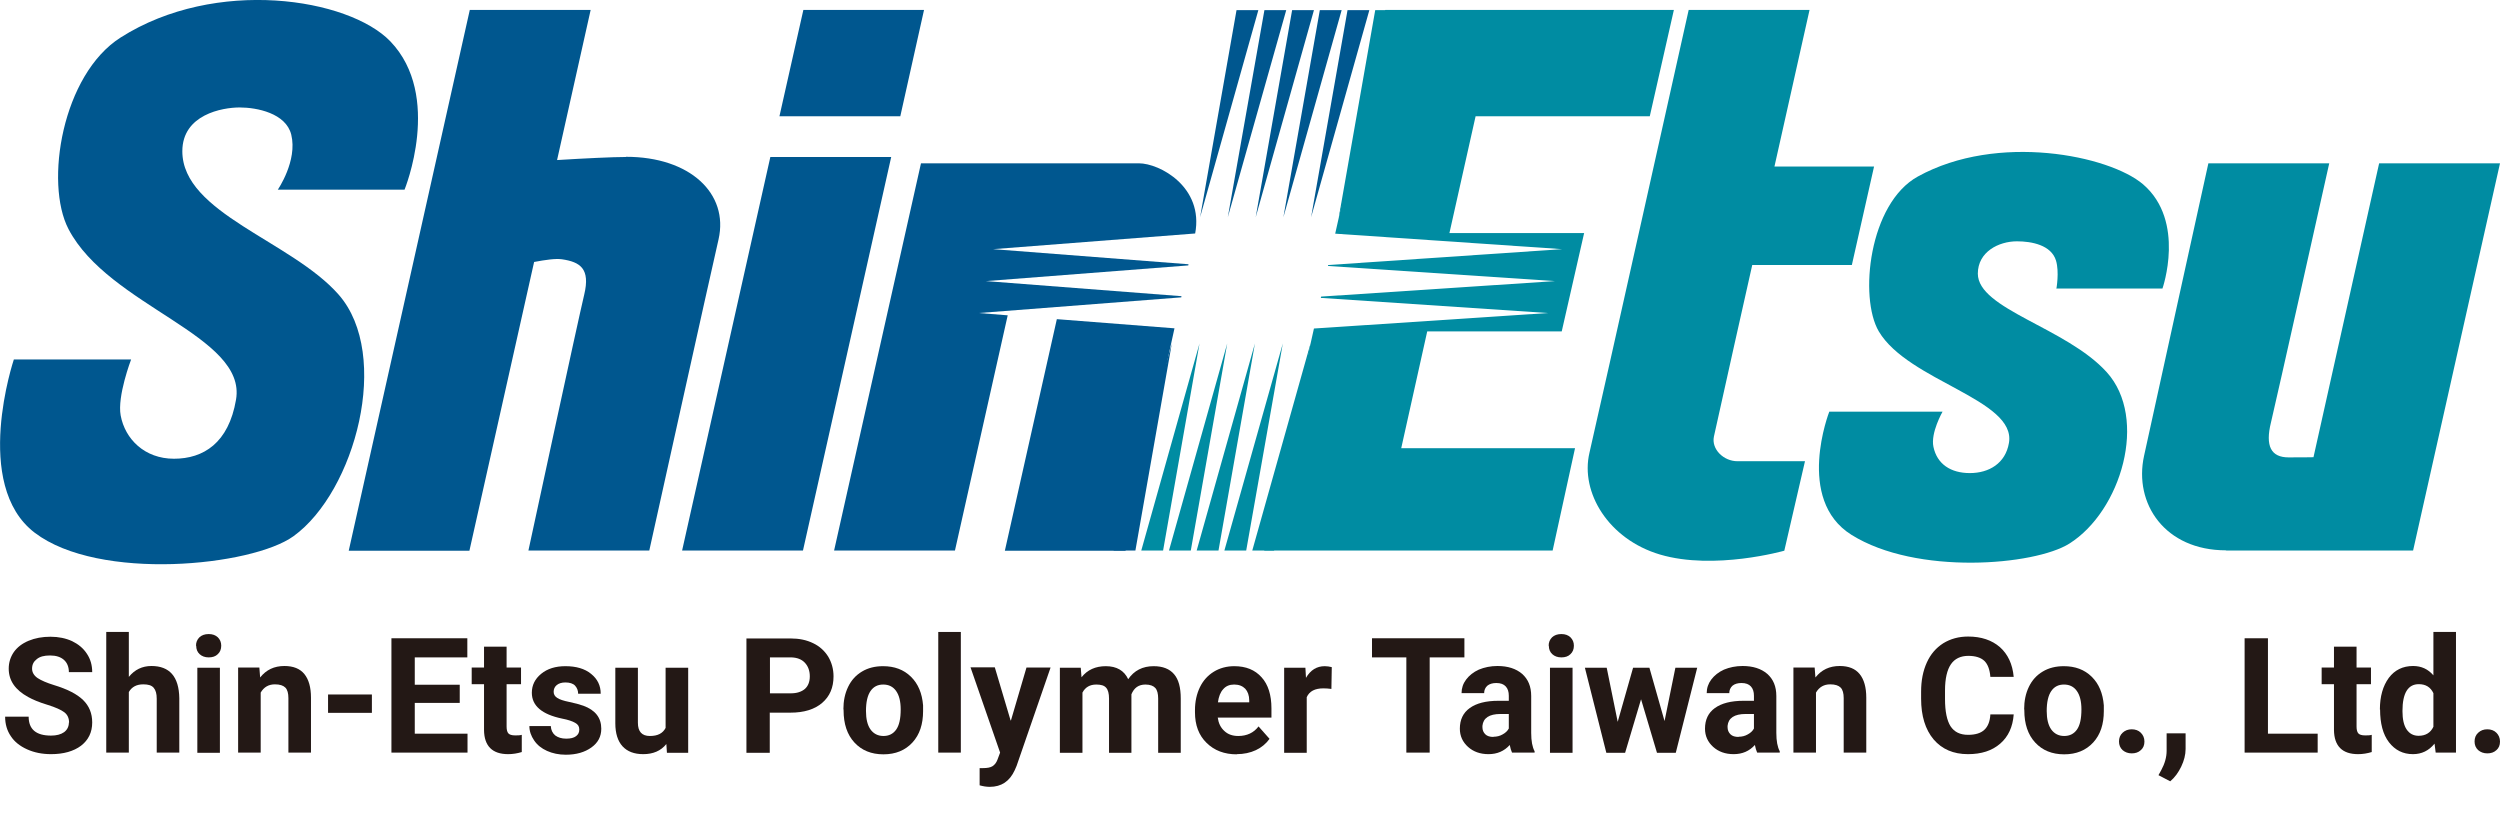
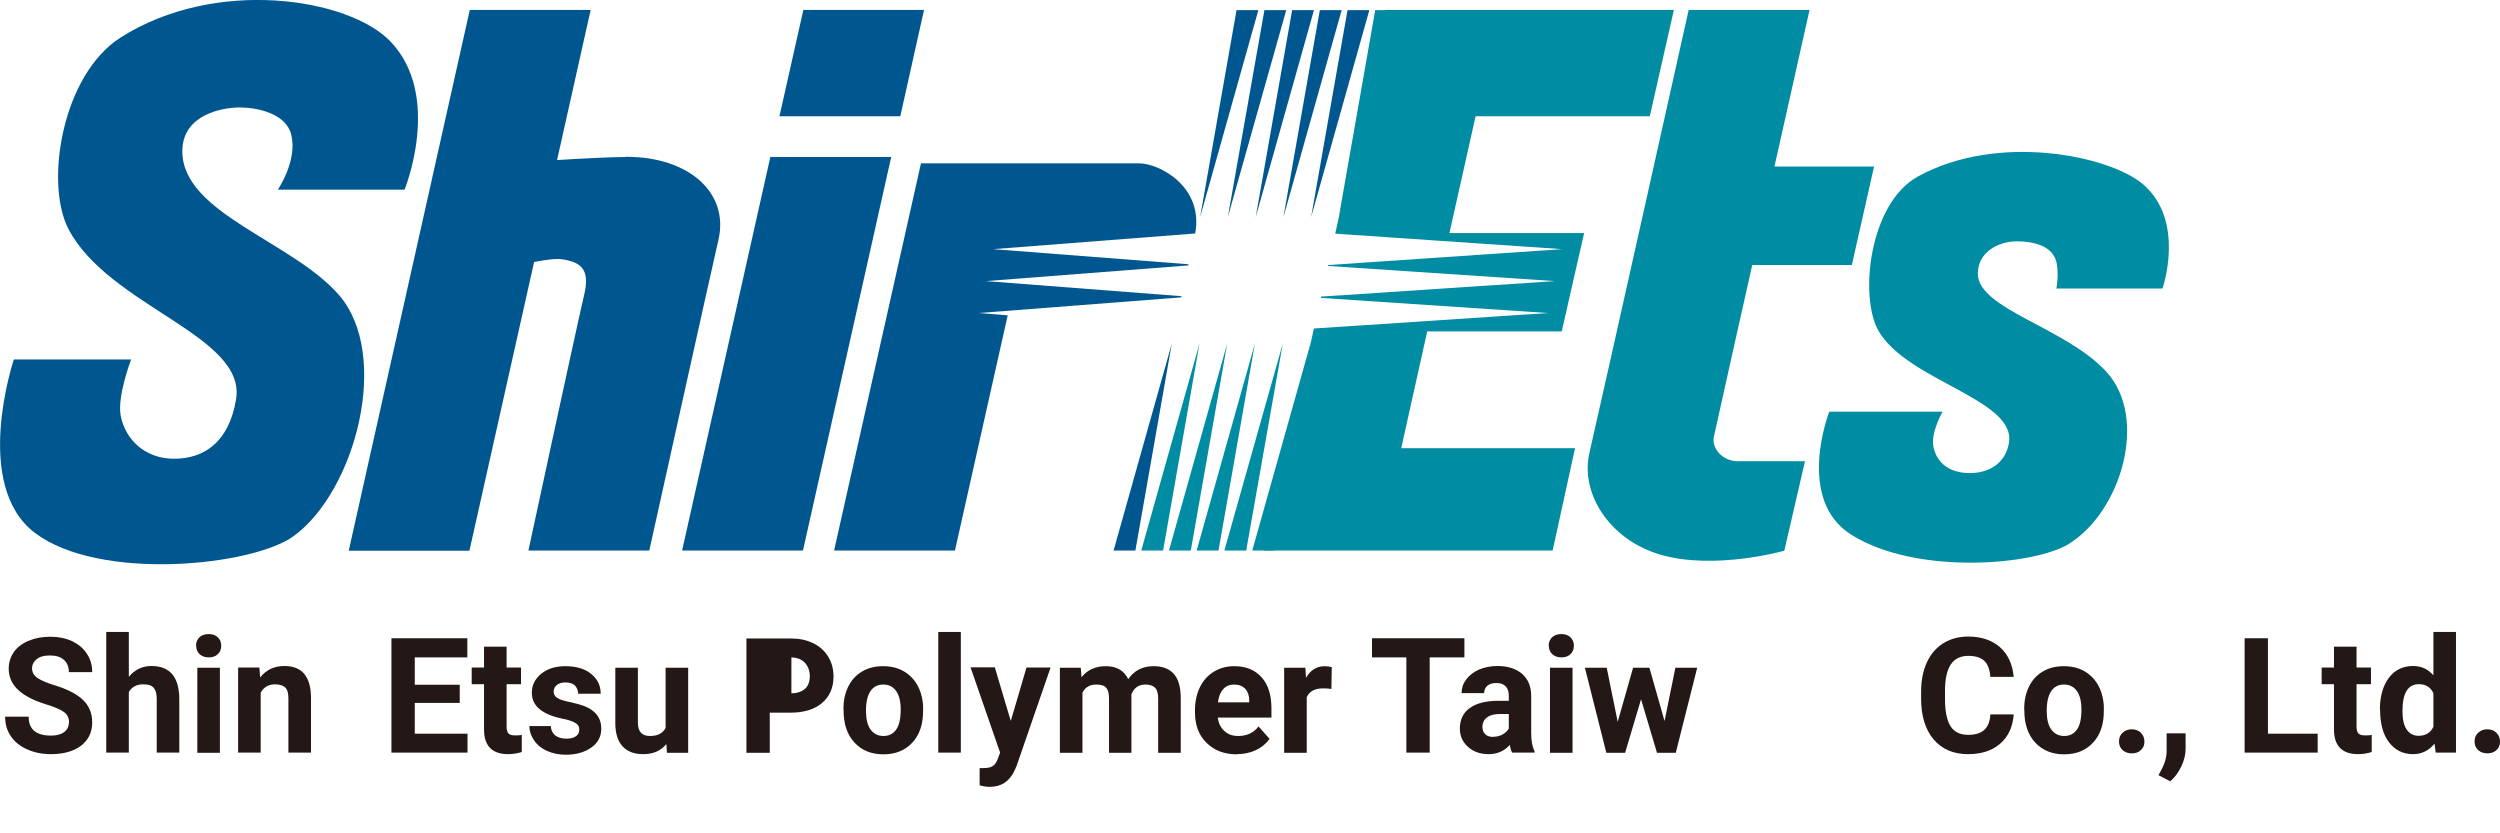
<svg xmlns="http://www.w3.org/2000/svg" width="180" height="60" viewBox="0 0 180 60" fill="none">
  <g clip-path="url(#clip0_10_61)">
    <path d="M20 13.658H29.126C29.126 13.658 31.885 6.911 28.101 2.974C25.096 -0.138 15.533 -1.652 8.689 2.698C4.481 5.369 3.197 13.162 4.932 16.494C7.842 22.07 17.787 24.163 16.994 28.775C16.462 31.9 14.645 33.029 12.527 33.029C10.41 33.029 9.003 31.611 8.689 29.917C8.429 28.527 9.44 25.883 9.44 25.883H0.997C0.997 25.883 -2.036 34.901 2.5 38.357C7.131 41.882 18.142 40.766 21.134 38.605C25.574 35.397 28.197 25.567 24.385 21.216C20.984 17.347 13.128 15.351 13.128 10.89C13.128 8.247 16.011 7.737 17.254 7.737C18.497 7.737 20.587 8.151 20.97 9.693C21.434 11.579 20 13.658 20 13.658Z" fill="#00578F" />
    <path d="M148.033 20.776H155.697C155.697 20.776 157.391 15.929 154.303 13.272C151.872 11.193 143.825 9.541 138.087 12.708C134.563 14.649 133.839 21.423 135.273 23.86C137.404 27.453 145.178 28.761 144.645 31.886C144.399 33.359 143.21 34.062 141.831 34.062C140.451 34.062 139.467 33.414 139.208 32.175C138.989 31.17 139.863 29.642 139.863 29.642H131.708C131.708 29.642 129.235 35.962 133.306 38.508C137.992 41.441 146.489 40.711 148.989 39.142C152.719 36.801 154.699 30.124 151.68 26.792C148.771 23.584 142.404 22.262 142.404 19.702C142.404 18.132 143.907 17.375 145.219 17.375C146.271 17.375 147.691 17.637 148.033 18.765C148.279 19.592 148.06 20.789 148.06 20.789L148.033 20.776Z" fill="#008CA2" />
    <path d="M45.055 11.303C44.139 11.303 42.117 11.4 40.109 11.524L42.527 0.716H33.825L25.109 39.651H33.798L38.456 18.862C39.262 18.71 40.014 18.6 40.465 18.669C41.776 18.862 42.514 19.344 42.063 21.216C41.612 23.089 38.046 39.637 38.046 39.637H46.749C46.749 39.637 51.161 19.715 51.735 17.237C52.486 13.933 49.672 11.29 45.082 11.29L45.055 11.303Z" fill="#00578F" />
    <path d="M64.822 8.371L66.53 0.716H57.842L56.12 8.371H64.822Z" fill="#00578F" />
    <path d="M55.465 11.303L49.112 39.637H57.814L64.167 11.303H55.465Z" fill="#00578F" />
    <path d="M133.333 19.082L134.932 11.992H127.76L130.287 0.716H121.585C121.585 0.716 115.219 29.243 114.44 32.602C113.77 35.452 115.806 38.825 119.522 39.927C123.429 41.083 128.47 39.651 128.47 39.651L129.959 33.208H125.096C124.098 33.208 123.21 32.34 123.402 31.432C123.593 30.509 126.161 19.082 126.161 19.082H133.32H133.333Z" fill="#008CA2" />
-     <path d="M160.287 39.637H173.743L180 11.758H171.298L166.571 32.919C166.571 32.919 166.052 32.932 164.781 32.932C163.511 32.932 163.087 32.12 163.511 30.413C163.825 29.133 167.705 11.758 167.705 11.758H159.003C159.003 11.758 154.932 30.234 154.372 32.822C153.62 36.264 155.874 39.624 160.273 39.624L160.287 39.637Z" fill="#008CA2" />
    <path d="M70.465 22.538L85.055 21.409C85.055 21.409 85.055 21.354 85.068 21.326L70.984 20.239L85.56 19.11C85.56 19.11 85.56 19.055 85.574 19.027L71.503 17.939L86.052 16.811C86.68 13.465 83.497 11.758 81.995 11.758H66.311L60.055 39.637H68.757L72.555 22.703L70.465 22.538Z" fill="#00578F" />
-     <path d="M76.093 22.978L72.35 39.651H81.038C81.038 39.651 83.074 30.399 84.563 23.639L76.079 22.978H76.093Z" fill="#00578F" />
    <path d="M118.784 8.371L120.519 0.716H99.74L96.134 16.824L112.473 17.939L95.628 19.082L95.615 19.151L111.954 20.239L95.123 21.354L95.096 21.45L111.434 22.538L94.604 23.653L91.025 39.637H111.79L113.402 32.272H100.888L102.76 23.86H112.445L114.057 16.783H104.358L106.243 8.371H118.784Z" fill="#008CA2" />
    <path d="M96.393 15.64L99.016 0.73H100.587L96.393 15.64Z" fill="#008CA2" />
    <path d="M94.399 15.64L97.022 0.73H98.593L94.399 15.64Z" fill="#00578F" />
    <path d="M92.404 15.64L95.027 0.73H96.598L92.404 15.64Z" fill="#00578F" />
    <path d="M90.41 15.64L93.033 0.73H94.604L90.41 15.64Z" fill="#00578F" />
    <path d="M88.402 15.64L91.038 0.73H92.609L88.402 15.64Z" fill="#00578F" />
    <path d="M86.407 15.64L89.03 0.73H90.601L86.407 15.64Z" fill="#00578F" />
    <path d="M84.372 24.727L81.749 39.637H80.178L84.372 24.727Z" fill="#00578F" />
    <path d="M86.366 24.727L83.743 39.637H82.172L86.366 24.727Z" fill="#008CA2" />
    <path d="M88.361 24.727L85.738 39.637H84.167L88.361 24.727Z" fill="#008CA2" />
    <path d="M90.355 24.727L87.732 39.637H86.161L90.355 24.727Z" fill="#008CA2" />
    <path d="M92.363 24.727L89.727 39.637H88.156L92.363 24.727Z" fill="#008CA2" />
    <path d="M94.358 24.727L91.735 39.637H90.164L94.358 24.727Z" fill="#008CA2" />
    <path d="M4.973 52.027C4.973 51.71 4.863 51.462 4.631 51.283C4.413 51.118 4.003 50.925 3.415 50.746C2.828 50.568 2.363 50.375 2.022 50.182C1.093 49.673 0.628 48.998 0.628 48.144C0.628 47.704 0.751 47.305 0.997 46.947C1.243 46.602 1.598 46.327 2.063 46.134C2.527 45.942 3.046 45.845 3.634 45.845C4.221 45.845 4.74 45.955 5.191 46.162C5.642 46.382 5.997 46.671 6.257 47.071C6.516 47.456 6.639 47.897 6.639 48.392H4.959C4.959 48.02 4.836 47.718 4.604 47.511C4.372 47.305 4.044 47.194 3.607 47.194C3.169 47.194 2.869 47.277 2.65 47.456C2.418 47.635 2.309 47.855 2.309 48.144C2.309 48.406 2.445 48.64 2.705 48.819C2.978 48.998 3.361 49.163 3.893 49.328C4.85 49.618 5.546 49.975 5.984 50.402C6.421 50.829 6.639 51.366 6.639 52.013C6.639 52.729 6.366 53.28 5.833 53.693C5.301 54.092 4.577 54.299 3.675 54.299C3.046 54.299 2.473 54.188 1.954 53.954C1.434 53.72 1.038 53.404 0.779 53.004C0.505 52.605 0.369 52.137 0.369 51.6H2.063C2.063 52.509 2.596 52.963 3.675 52.963C4.071 52.963 4.385 52.88 4.617 52.715C4.836 52.55 4.959 52.316 4.959 52.027H4.973Z" fill="#231815" />
    <path d="M9.276 48.736C9.699 48.213 10.246 47.952 10.902 47.952C12.213 47.952 12.883 48.723 12.91 50.265V54.188H11.284V50.306C11.284 49.948 11.216 49.7 11.066 49.521C10.915 49.342 10.669 49.273 10.314 49.273C9.836 49.273 9.495 49.452 9.276 49.824V54.188H7.65V45.501H9.276V48.736Z" fill="#231815" />
    <path d="M14.112 46.492C14.112 46.244 14.194 46.052 14.358 45.886C14.522 45.735 14.74 45.652 15.027 45.652C15.314 45.652 15.519 45.735 15.683 45.886C15.847 46.052 15.929 46.244 15.929 46.492C15.929 46.74 15.847 46.947 15.683 47.098C15.519 47.263 15.3 47.332 15.027 47.332C14.754 47.332 14.536 47.249 14.372 47.098C14.208 46.947 14.126 46.74 14.126 46.492H14.112ZM15.833 54.202H14.208V48.076H15.833V54.202Z" fill="#231815" />
    <path d="M18.675 48.076L18.73 48.778C19.167 48.227 19.74 47.952 20.478 47.952C21.12 47.952 21.598 48.144 21.913 48.53C22.227 48.915 22.391 49.48 22.391 50.237V54.188H20.765V50.265C20.765 49.92 20.697 49.659 20.546 49.507C20.396 49.356 20.15 49.273 19.795 49.273C19.344 49.273 19.003 49.466 18.77 49.865V54.188H17.145V48.062H18.675V48.076Z" fill="#231815" />
-     <path d="M26.776 51.325H23.62V50.003H26.776V51.325Z" fill="#231815" />
    <path d="M33.101 50.609H29.863V52.825H33.661V54.188H28.183V45.955H33.648V47.332H29.863V49.301H33.101V50.623V50.609Z" fill="#231815" />
    <path d="M36.475 46.561V48.062H37.514V49.26H36.475V52.316C36.475 52.536 36.516 52.702 36.598 52.798C36.68 52.894 36.844 52.949 37.09 52.949C37.268 52.949 37.432 52.949 37.568 52.908V54.147C37.254 54.243 36.926 54.299 36.585 54.299C35.451 54.299 34.863 53.72 34.85 52.564V49.26H33.962V48.062H34.85V46.561H36.475Z" fill="#231815" />
    <path d="M41.708 52.509C41.708 52.302 41.612 52.151 41.407 52.041C41.216 51.931 40.902 51.82 40.465 51.738C39.016 51.435 38.292 50.815 38.292 49.879C38.292 49.342 38.511 48.888 38.962 48.516C39.413 48.144 40 47.965 40.71 47.965C41.475 47.965 42.104 48.144 42.555 48.516C43.019 48.888 43.251 49.356 43.251 49.948H41.626C41.626 49.714 41.544 49.521 41.407 49.37C41.27 49.218 41.025 49.136 40.71 49.136C40.437 49.136 40.232 49.205 40.082 49.328C39.932 49.452 39.863 49.618 39.863 49.81C39.863 49.989 39.945 50.141 40.123 50.251C40.287 50.361 40.574 50.457 40.984 50.54C41.394 50.623 41.735 50.719 42.008 50.815C42.869 51.132 43.292 51.683 43.292 52.468C43.292 53.032 43.06 53.472 42.582 53.817C42.104 54.161 41.489 54.34 40.738 54.34C40.232 54.34 39.781 54.243 39.385 54.065C38.989 53.886 38.675 53.638 38.456 53.307C38.238 52.991 38.115 52.647 38.115 52.275H39.658C39.672 52.564 39.781 52.784 39.973 52.949C40.178 53.101 40.437 53.183 40.765 53.183C41.079 53.183 41.312 53.128 41.475 53.004C41.639 52.88 41.708 52.729 41.708 52.536V52.509Z" fill="#231815" />
    <path d="M47.978 53.569C47.582 54.065 47.022 54.299 46.312 54.299C45.656 54.299 45.164 54.106 44.822 53.734C44.481 53.362 44.303 52.798 44.303 52.082V48.076H45.929V52.041C45.929 52.674 46.216 52.991 46.79 52.991C47.363 52.991 47.719 52.798 47.923 52.412V48.076H49.549V54.202H48.019L47.978 53.583V53.569Z" fill="#231815" />
-     <path d="M55.423 51.297V54.202H53.743V45.969H56.926C57.541 45.969 58.074 46.079 58.552 46.313C59.016 46.534 59.372 46.864 59.631 47.277C59.877 47.69 60.014 48.172 60.014 48.695C60.014 49.507 59.74 50.141 59.194 50.609C58.648 51.077 57.883 51.311 56.913 51.311H55.437L55.423 51.297ZM55.423 49.92H56.926C57.377 49.92 57.705 49.81 57.951 49.604C58.183 49.397 58.306 49.094 58.306 48.695C58.306 48.296 58.183 47.965 57.951 47.718C57.719 47.47 57.391 47.346 56.981 47.332H55.437V49.92H55.423Z" fill="#231815" />
+     <path d="M55.423 51.297V54.202H53.743V45.969H56.926C57.541 45.969 58.074 46.079 58.552 46.313C59.016 46.534 59.372 46.864 59.631 47.277C59.877 47.69 60.014 48.172 60.014 48.695C60.014 49.507 59.74 50.141 59.194 50.609C58.648 51.077 57.883 51.311 56.913 51.311H55.437L55.423 51.297ZM55.423 49.92H56.926C57.377 49.92 57.705 49.81 57.951 49.604C58.183 49.397 58.306 49.094 58.306 48.695C58.306 48.296 58.183 47.965 57.951 47.718C57.719 47.47 57.391 47.346 56.981 47.332V49.92H55.423Z" fill="#231815" />
    <path d="M60.724 51.077C60.724 50.471 60.833 49.934 61.066 49.452C61.298 48.971 61.626 48.612 62.063 48.351C62.5 48.089 63.005 47.965 63.579 47.965C64.399 47.965 65.068 48.213 65.587 48.723C66.107 49.232 66.393 49.92 66.462 50.788V51.201C66.462 52.137 66.216 52.894 65.697 53.459C65.178 54.023 64.481 54.312 63.607 54.312C62.732 54.312 62.035 54.023 61.516 53.459C60.997 52.894 60.738 52.123 60.738 51.146V51.077H60.724ZM62.35 51.187C62.35 51.765 62.459 52.22 62.678 52.523C62.896 52.825 63.21 52.991 63.607 52.991C64.003 52.991 64.303 52.839 64.522 52.536C64.74 52.233 64.85 51.752 64.85 51.077C64.85 50.513 64.74 50.058 64.522 49.755C64.303 49.439 63.989 49.287 63.593 49.287C63.197 49.287 62.896 49.439 62.678 49.755C62.459 50.072 62.35 50.554 62.35 51.201V51.187Z" fill="#231815" />
    <path d="M69.18 54.188H67.555V45.501H69.18V54.188Z" fill="#231815" />
    <path d="M72.787 51.876L73.907 48.062H75.642L73.197 55.138L73.06 55.455C72.691 56.254 72.104 56.653 71.257 56.653C71.025 56.653 70.779 56.612 70.533 56.543V55.304H70.779C71.079 55.304 71.311 55.262 71.462 55.166C71.612 55.07 71.735 54.918 71.817 54.698L72.008 54.188L69.877 48.048H71.626L72.76 51.862L72.787 51.876Z" fill="#231815" />
    <path d="M77.814 48.076L77.869 48.764C78.292 48.227 78.88 47.965 79.618 47.965C80.396 47.965 80.943 48.282 81.23 48.902C81.653 48.282 82.268 47.965 83.06 47.965C83.716 47.965 84.208 48.158 84.535 48.544C84.863 48.929 85.014 49.507 85.014 50.292V54.202H83.388V50.292C83.388 49.948 83.32 49.686 83.183 49.535C83.046 49.383 82.814 49.287 82.473 49.287C81.981 49.287 81.653 49.521 81.462 49.989V54.202H79.85V50.292C79.85 49.934 79.781 49.673 79.645 49.521C79.508 49.356 79.276 49.287 78.934 49.287C78.47 49.287 78.142 49.48 77.937 49.865V54.202H76.311V48.076H77.828H77.814Z" fill="#231815" />
    <path d="M89.044 54.312C88.156 54.312 87.432 54.037 86.872 53.486C86.311 52.936 86.038 52.206 86.038 51.283V51.132C86.038 50.513 86.161 49.962 86.393 49.48C86.626 48.998 86.967 48.626 87.391 48.365C87.814 48.103 88.32 47.965 88.866 47.965C89.7 47.965 90.355 48.227 90.833 48.764C91.311 49.287 91.544 50.044 91.544 51.008V51.669H87.678C87.732 52.068 87.882 52.385 88.156 52.633C88.415 52.88 88.757 52.991 89.153 52.991C89.781 52.991 90.273 52.757 90.615 52.302L91.407 53.197C91.161 53.541 90.833 53.817 90.424 54.01C90.014 54.202 89.549 54.299 89.044 54.299V54.312ZM88.853 49.287C88.525 49.287 88.265 49.397 88.074 49.618C87.869 49.838 87.746 50.154 87.691 50.568H89.945V50.43C89.945 50.072 89.836 49.783 89.659 49.59C89.467 49.397 89.208 49.287 88.866 49.287H88.853Z" fill="#231815" />
    <path d="M95.874 49.604C95.656 49.576 95.465 49.562 95.287 49.562C94.672 49.562 94.276 49.769 94.085 50.196V54.202H92.459V48.076H93.989L94.03 48.805C94.358 48.241 94.809 47.965 95.382 47.965C95.56 47.965 95.724 47.993 95.888 48.034L95.861 49.604H95.874Z" fill="#231815" />
    <path d="M105.437 47.332H102.937V54.188H101.257V47.332H98.784V45.955H105.437V47.332Z" fill="#231815" />
    <path d="M108.866 54.188C108.798 54.037 108.743 53.858 108.702 53.638C108.306 54.078 107.801 54.299 107.172 54.299C106.571 54.299 106.079 54.12 105.697 53.775C105.314 53.431 105.109 52.991 105.109 52.468C105.109 51.82 105.342 51.325 105.82 50.981C106.298 50.636 106.981 50.457 107.883 50.457H108.634V50.099C108.634 49.81 108.566 49.59 108.415 49.425C108.265 49.26 108.046 49.177 107.732 49.177C107.459 49.177 107.24 49.246 107.09 49.37C106.94 49.507 106.858 49.686 106.858 49.907H105.232C105.232 49.549 105.342 49.218 105.56 48.929C105.779 48.64 106.079 48.392 106.475 48.213C106.872 48.048 107.322 47.952 107.814 47.952C108.566 47.952 109.153 48.144 109.59 48.516C110.027 48.902 110.246 49.425 110.246 50.113V52.77C110.246 53.349 110.328 53.789 110.492 54.092V54.188H108.852H108.866ZM107.527 53.046C107.773 53.046 107.992 52.991 108.183 52.88C108.388 52.77 108.538 52.633 108.634 52.454V51.407H108.033C107.227 51.407 106.79 51.697 106.735 52.261V52.357C106.735 52.564 106.803 52.729 106.94 52.867C107.077 53.004 107.281 53.059 107.527 53.059V53.046Z" fill="#231815" />
    <path d="M111.503 46.492C111.503 46.244 111.585 46.052 111.749 45.886C111.913 45.735 112.131 45.652 112.418 45.652C112.705 45.652 112.91 45.735 113.074 45.886C113.238 46.052 113.32 46.244 113.32 46.492C113.32 46.74 113.238 46.947 113.074 47.098C112.91 47.263 112.691 47.332 112.418 47.332C112.145 47.332 111.926 47.249 111.762 47.098C111.598 46.947 111.516 46.74 111.516 46.492H111.503ZM113.224 54.202H111.598V48.076H113.224V54.202Z" fill="#231815" />
    <path d="M119.836 51.972L120.628 48.076H122.199L120.656 54.202H119.303L118.156 50.347L117.008 54.202H115.656L114.112 48.076H115.683L116.475 51.972L117.582 48.076H118.757L119.863 51.972H119.836Z" fill="#231815" />
-     <path d="M126.516 54.188C126.448 54.037 126.393 53.858 126.352 53.638C125.956 54.078 125.451 54.299 124.822 54.299C124.221 54.299 123.73 54.12 123.347 53.775C122.965 53.431 122.76 52.991 122.76 52.468C122.76 51.82 122.992 51.325 123.47 50.981C123.948 50.636 124.631 50.457 125.533 50.457H126.284V50.099C126.284 49.81 126.216 49.59 126.066 49.425C125.915 49.26 125.697 49.177 125.383 49.177C125.109 49.177 124.891 49.246 124.74 49.37C124.59 49.507 124.508 49.686 124.508 49.907H122.883C122.883 49.549 122.992 49.218 123.21 48.929C123.429 48.64 123.73 48.392 124.126 48.213C124.522 48.048 124.973 47.952 125.464 47.952C126.216 47.952 126.803 48.144 127.24 48.516C127.678 48.902 127.896 49.425 127.896 50.113V52.77C127.896 53.349 127.978 53.789 128.142 54.092V54.188H126.503H126.516ZM125.178 53.046C125.424 53.046 125.642 52.991 125.833 52.88C126.038 52.77 126.189 52.633 126.284 52.454V51.407H125.683C124.877 51.407 124.44 51.697 124.385 52.261V52.357C124.385 52.564 124.454 52.729 124.59 52.867C124.727 53.004 124.932 53.059 125.178 53.059V53.046Z" fill="#231815" />
-     <path d="M130.656 48.076L130.71 48.778C131.148 48.227 131.721 47.952 132.459 47.952C133.101 47.952 133.579 48.144 133.893 48.53C134.208 48.915 134.372 49.48 134.372 50.237V54.188H132.746V50.265C132.746 49.92 132.678 49.659 132.527 49.507C132.377 49.356 132.131 49.273 131.776 49.273C131.325 49.273 130.984 49.466 130.751 49.865V54.188H129.126V48.062H130.656V48.076Z" fill="#231815" />
    <path d="M144.986 51.449C144.918 52.33 144.604 53.032 144.016 53.541C143.429 54.051 142.664 54.299 141.694 54.299C140.642 54.299 139.822 53.941 139.221 53.239C138.62 52.523 138.32 51.545 138.32 50.306V49.797C138.32 48.998 138.456 48.31 138.73 47.704C139.003 47.098 139.399 46.644 139.918 46.313C140.437 45.997 141.025 45.831 141.708 45.831C142.65 45.831 143.415 46.093 143.989 46.589C144.563 47.098 144.904 47.814 144.986 48.736H143.306C143.265 48.2 143.115 47.814 142.869 47.58C142.623 47.346 142.227 47.222 141.721 47.222C141.161 47.222 140.738 47.428 140.465 47.828C140.191 48.227 140.041 48.86 140.041 49.714V50.334C140.041 51.228 140.178 51.876 140.437 52.288C140.71 52.702 141.12 52.908 141.708 52.908C142.227 52.908 142.623 52.784 142.869 52.55C143.128 52.316 143.279 51.944 143.306 51.435H144.986V51.449Z" fill="#231815" />
    <path d="M145.738 51.077C145.738 50.471 145.847 49.934 146.079 49.452C146.311 48.971 146.639 48.612 147.077 48.351C147.514 48.089 148.019 47.965 148.593 47.965C149.413 47.965 150.082 48.213 150.601 48.723C151.12 49.232 151.407 49.92 151.475 50.788V51.201C151.475 52.137 151.23 52.894 150.71 53.459C150.191 54.023 149.495 54.312 148.62 54.312C147.746 54.312 147.049 54.023 146.53 53.459C146.011 52.894 145.751 52.123 145.751 51.146V51.077H145.738ZM147.363 51.187C147.363 51.765 147.473 52.22 147.691 52.523C147.91 52.825 148.224 52.991 148.62 52.991C149.016 52.991 149.317 52.839 149.536 52.536C149.754 52.233 149.863 51.752 149.863 51.077C149.863 50.513 149.754 50.058 149.536 49.755C149.317 49.439 149.003 49.287 148.607 49.287C148.21 49.287 147.91 49.439 147.691 49.755C147.473 50.072 147.363 50.554 147.363 51.201V51.187Z" fill="#231815" />
    <path d="M152.568 53.39C152.568 53.128 152.65 52.922 152.828 52.757C153.005 52.591 153.224 52.509 153.484 52.509C153.743 52.509 153.975 52.591 154.139 52.757C154.303 52.922 154.399 53.128 154.399 53.39C154.399 53.651 154.317 53.858 154.139 54.01C153.962 54.175 153.743 54.243 153.484 54.243C153.224 54.243 153.005 54.161 152.828 54.01C152.65 53.844 152.568 53.638 152.568 53.39Z" fill="#231815" />
    <path d="M156.257 56.254L155.41 55.813L155.615 55.441C155.861 54.987 155.997 54.519 155.997 54.065V52.798H157.363V53.927C157.363 54.34 157.254 54.767 157.049 55.194C156.844 55.62 156.585 55.978 156.257 56.254Z" fill="#231815" />
    <path d="M163.292 52.825H166.872V54.188H161.612V45.955H163.292V52.825Z" fill="#231815" />
    <path d="M169.672 46.561V48.062H170.71V49.26H169.672V52.316C169.672 52.536 169.713 52.702 169.795 52.798C169.877 52.894 170.041 52.949 170.287 52.949C170.465 52.949 170.628 52.949 170.765 52.908V54.147C170.451 54.243 170.123 54.299 169.781 54.299C168.648 54.299 168.06 53.72 168.046 52.564V49.26H167.159V48.062H168.046V46.561H169.672Z" fill="#231815" />
    <path d="M171.352 51.091C171.352 50.141 171.571 49.383 171.995 48.805C172.418 48.241 173.005 47.952 173.743 47.952C174.331 47.952 174.822 48.172 175.205 48.626V45.501H176.831V54.188H175.369L175.287 53.541C174.877 54.051 174.358 54.299 173.73 54.299C173.019 54.299 172.445 54.01 172.008 53.445C171.571 52.88 171.366 52.082 171.366 51.077L171.352 51.091ZM172.978 51.201C172.978 51.779 173.074 52.22 173.279 52.523C173.484 52.825 173.771 52.977 174.139 52.977C174.645 52.977 175 52.757 175.205 52.33V49.907C175 49.48 174.658 49.26 174.153 49.26C173.374 49.26 172.978 49.907 172.978 51.187V51.201Z" fill="#231815" />
    <path d="M178.169 53.39C178.169 53.128 178.251 52.922 178.429 52.757C178.607 52.591 178.825 52.509 179.085 52.509C179.344 52.509 179.577 52.591 179.74 52.757C179.904 52.922 180 53.128 180 53.39C180 53.651 179.918 53.858 179.74 54.01C179.563 54.175 179.344 54.243 179.085 54.243C178.825 54.243 178.607 54.161 178.429 54.01C178.251 53.844 178.169 53.638 178.169 53.39Z" fill="#231815" />
  </g>
  <defs>
    <clipPath id="clip0_10_61">
      <rect width="180" height="60" fill="white" />
    </clipPath>
  </defs>
</svg>